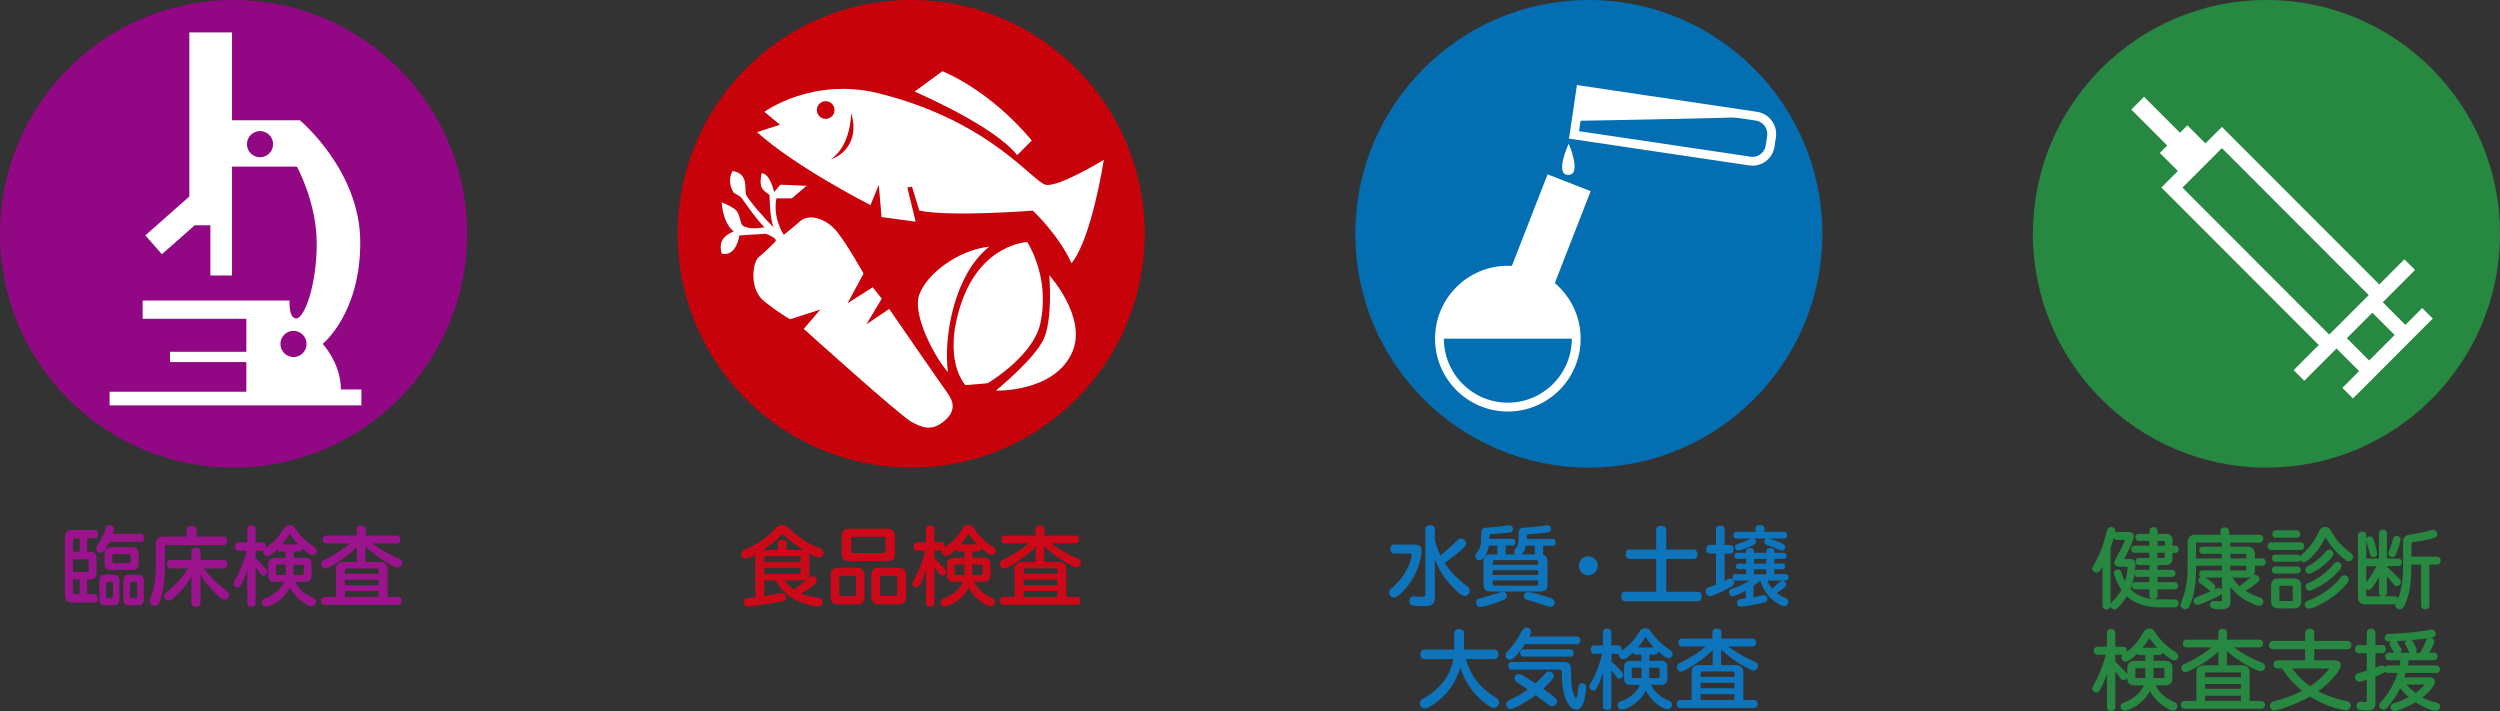
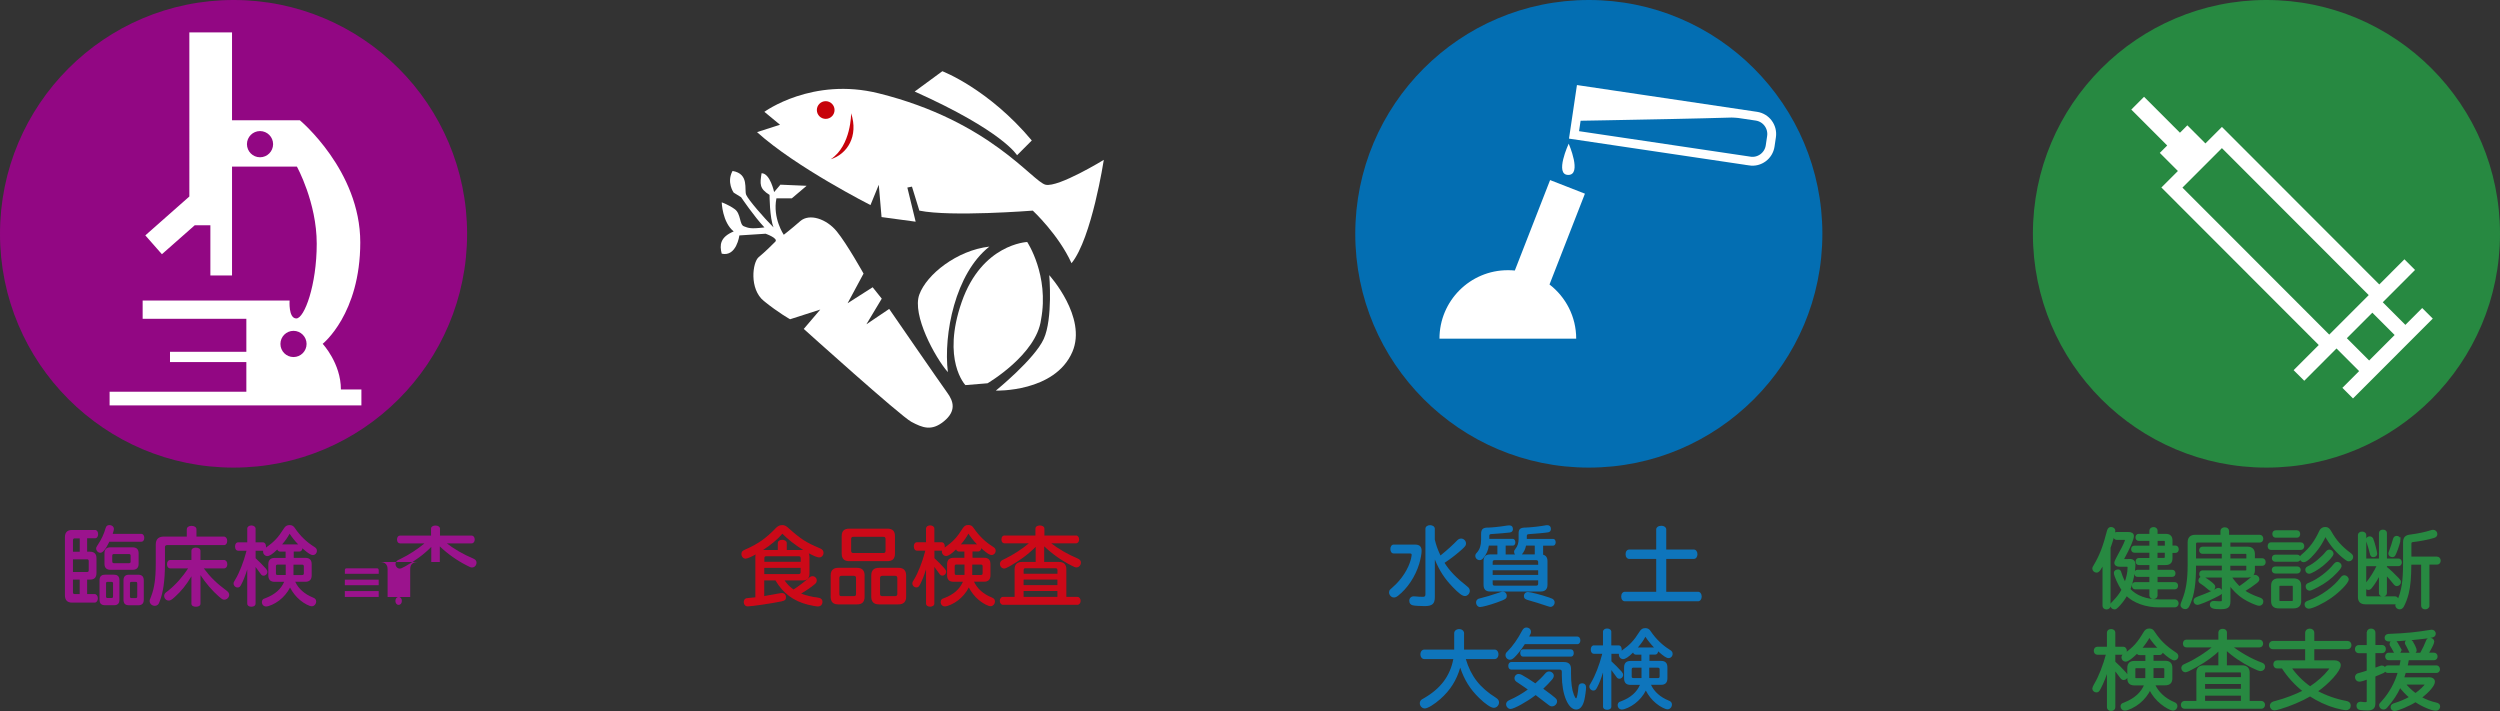
<svg xmlns="http://www.w3.org/2000/svg" id="_レイヤー_1" data-name="レイヤー 1" viewBox="0 0 1000 284.42">
  <rect x="0" y="0" width="1000" height="284.42" fill="#333333" stroke="none" />
  <defs>
    <style>
      .cls-1 {
        fill: #036eb2;
      }

      .cls-2 {
        fill: #fff;
      }

      .cls-3 {
        fill: #9b138d;
      }

      .cls-4 {
        fill: #920783;
      }

      .cls-5 {
        fill: #cc0918;
      }

      .cls-6 {
        fill: #c7020a;
      }

      .cls-7 {
        fill: #0e75bc;
      }

      .cls-8, .cls-9 {
        fill: #278941;
      }

      .cls-9 {
        stroke: #278941;
        stroke-width: .83px;
      }

      .cls-9, .cls-10 {
        stroke-miterlimit: 10;
      }

      .cls-10 {
        fill: none;
        stroke: #fff;
        stroke-width: 3.54px;
      }
    </style>
  </defs>
  <g>
    <g>
      <ellipse class="cls-8" cx="906.58" cy="93.52" rx="93.42" ry="93.52" />
      <path class="cls-2" d="M968.83,123.26l-6.68,6.69-9.04-9.05,12.91-12.92-4.25-4.26-10.05,10.06-62.95-63.01-6.6,6.6-7.23-7.24-2.96,2.96-14.36-14.37-5.1,5.11,14.36,14.37-2.96,2.96,7.23,7.24-6.6,6.6,62.95,63.01-10.05,10.06,4.25,4.24,12.91-12.92,9.04,9.05-6.7,6.7,4.25,4.24,31.91-31.94-4.25-4.24-.03,.05h0Zm-95.86-48.21l15.79-15.8,58.73,58.79-15.79,15.8s-58.73-58.79-58.73-58.79Zm75.96,50.02l8.92,8.93-10.19,10.2-8.92-8.92,10.19-10.2h0v-.02Z" />
    </g>
    <g>
      <path class="cls-9" d="M841.42,224.88c-1.36,2.84-2.03,3.76-2.79,3.76-.66,0-1.3-.58-1.3-1.21,0-.3,.03-.37,.48-1.11,2.41-4.06,3.77-7.59,5.4-13.96,.22-.78,.6-1.15,1.18-1.15,.73,0,1.33,.48,1.33,1.08,0,.72-1.08,4.57-1.91,6.77v23.29c0,.58-.52,1.01-1.21,1.01s-1.18-.45-1.18-1.01v-17.47Zm10.37-.88c1.4,0,1.96,.55,1.96,1.83,0,2.74-.95,7.29-2.03,9.9,2.66,2.91,6.76,4.44,12,4.44h6.21c.63,0,1.11,.52,1.11,1.15,0,.72-.48,1.21-1.11,1.21h-6.35c-5.13,.03-10.02-1.73-12.98-4.67-1.05,1.86-2.34,3.56-3.71,4.87-.45,.48-.73,.62-1.11,.62-.63,0-1.26-.58-1.26-1.15,0-.48,.07-.62,.8-1.35,1.74-1.8,2.76-3.11,3.71-4.91-1.4-2.06-3.07-5.76-3.07-6.8,0-.55,.52-.95,1.3-.95,.32,0,.6,.17,.73,.48,.04,.07,.14,.33,.28,.78,.35,1.21,1.01,2.71,1.81,4.08,.95-2.68,1.36-4.67,1.36-6.37,0-.72-.13-.85-.83-.88h-2.79c-1.05,0-1.68-.45-1.68-1.21,0-.37,.68-1.77,2.03-4.21,1.21-2.13,2.23-4.37,2.23-4.84,0-.3-.25-.48-.66-.48h-3.07c-.56,0-.95-.48-.95-1.15,0-.72,.38-1.18,.95-1.18h4.57c1.33,0,1.91,.4,1.91,1.25,0,1.15-1.53,4.71-3.66,8.57-.17,.3-.25,.52-.25,.65,0,.27,.17,.37,.6,.37h1.96v-.03Zm8.38-3.33h-6.45c-.52,0-.86-.42-.86-.98,0-.62,.35-1.01,.86-1.01h6.45v-2.74h-4.7c-.52,0-.86-.37-.86-.98,0-.65,.35-1.01,.86-1.01h4.7v-1.73c0-.55,.56-.98,1.26-.98s1.18,.43,1.18,.98v1.73h3.66c1.56,0,2.31,.72,2.31,2.23v2.45h1.56c.56,0,.95,.43,.95,1.08s-.38,1.05-.95,1.05h-1.56v2.58c0,1.53-.73,2.26-2.31,2.26h-3.66v2.74h6.31c.52,0,.86,.4,.86,1.01s-.35,.98-.86,.98h-6.31v2.94h7.29c.56,0,.91,.42,.91,1.01,0,.65-.35,1.05-.91,1.05h-7.29v2.88c0,.58-.48,.98-1.18,.98s-1.26-.42-1.26-.98v-2.88h-6.07c-.56,0-.91-.4-.91-1.05s.35-1.01,.91-1.01h6.07v-2.94h-5.23c-.48,0-.76-.33-.76-.98s.28-1.01,.76-1.01h5.23v-2.74h-4.64c-.52,0-.86-.37-.86-.98,0-.65,.35-1.01,.86-1.01h4.64v-2.91h0Zm2.44-2h3.74v-1.96c0-.55-.25-.78-.83-.78h-2.89v2.74h-.02Zm2.89,4.91c.56,0,.83-.27,.83-.78v-2.13h-3.74v2.91h2.91Z" />
      <path class="cls-9" d="M889.13,225.86h-11.13v.17c0,7.29-.63,11.66-2.26,15.45-.63,1.46-.91,1.76-1.68,1.76s-1.46-.58-1.46-1.25c0-.22,.19-.79,.56-1.7,1.61-3.89,2.31-8.2,2.31-14.16v-9.18c0-1.73,.86-2.61,2.58-2.61h10.54v-1.93c0-.65,.52-1.08,1.3-1.08s1.33,.43,1.33,1.08v1.93h12.73c.56,0,.95,.48,.95,1.15s-.38,1.11-.95,1.11h-12.21v2.48h7.23c1.71,0,2.58,.88,2.58,2.58v2.06h3.39c.52,0,.91,.48,.91,1.11s-.38,1.08-.91,1.08h-3.39v2.16c0,1.7-.86,2.55-2.58,2.55h-6.8c.8,1.31,2.23,3.08,3.56,4.34,1.74-1.15,3.94-2.84,5.1-3.96,.52-.48,.8-.65,1.18-.65,.66,0,1.33,.62,1.33,1.25,0,.52-.22,.78-.86,1.31-1.91,1.46-2.76,2.03-5.05,3.43,1.5,1.08,3.87,2.23,6.31,3.04,.83,.27,1.18,.65,1.18,1.21,0,.78-.52,1.31-1.26,1.31-.91,0-4.32-1.53-6.28-2.81-2.06-1.35-4-3.29-5.62-5.52v6.92c0,2.2-.73,2.78-3.59,2.78s-3.81-.33-3.81-1.46c0-.68,.42-1.01,1.21-1.01,.09,0,.61,.03,1.56,.1,.28,.03,.52,.03,.76,.03,1.05,0,1.26-.17,1.26-.95v-9.38h-8.19c-.52,0-.86-.4-.86-1.01,0-.58,.38-1.01,.86-1.01h8.19v-2.74l-.02,.02Zm-.6,10.91c0,.58-.17,.72-2.69,1.96-2.92,1.5-6.21,2.81-6.91,2.81-.6,0-1.11-.55-1.11-1.18,0-.4,.22-.78,.6-.98,.13-.1,.28-.13,.83-.37,3.42-1.25,5.68-2.23,7.43-3.23,.25-.13,.48-.2,.7-.2,.63,0,1.15,.55,1.15,1.18h.02Zm.6-20.16h-10.15c-.66,0-.95,.3-.98,.91v6.27h11.13v-2.68h-8.19c-.48,0-.86-.43-.86-1.01s.38-1.01,.86-1.01h8.19v-2.48Zm-5.33,16.07c1.53,1.15,1.91,1.6,1.91,2.1,0,.55-.66,1.18-1.21,1.18-.35,0-.48-.07-1.05-.55-1.01-.91-2.16-1.76-3.07-2.35-.42-.23-.6-.55-.6-.91,0-.58,.56-1.15,1.08-1.15s1.5,.58,2.92,1.66l.02,.02Zm7.93-8.88h7.23v-1.9c0-.52-.28-.78-.8-.78h-6.41v2.68h-.02Zm6.41,4.81c.56,0,.8-.23,.8-.78v-1.96h-7.23v2.74h6.43Z" />
      <path class="cls-9" d="M920.32,217.33c.56,0,.98,.52,.98,1.15s-.42,1.08-.98,1.08h-11.93c-.56,0-.91-.43-.91-1.11s.35-1.11,.91-1.11h11.93Zm-2.89,14.44c1.74,0,2.63,.82,2.63,2.48v6.24c0,1.63-.88,2.45-2.63,2.45h-6.03c-1.68,0-2.54-.82-2.54-2.45v-6.24c0-1.66,.83-2.48,2.54-2.48h6.03Zm1.5-4.77c.56,0,.95,.4,.95,.98s-.42,1.01-.95,1.01h-8.86c-.52,0-.95-.43-.95-1.01s.38-.98,.95-.98c0,0,8.86,0,8.86,0Zm0-4.71c.52,0,.9,.4,.9,.98,0,.62-.38,1.01-.9,1.01h-8.86c-.52,0-.91-.42-.91-1.01s.38-.98,.91-.98h8.86Zm-.13-9.76c.52,0,.86,.43,.86,1.08s-.35,1.05-.86,1.05h-8.51c-.56,0-.95-.42-.95-1.08s.38-1.05,.95-1.05h8.51Zm-7.46,27.51c0,.52,.28,.78,.76,.78h4.7c.48,0,.73-.27,.73-.78v-5.42c0-.48-.28-.72-.73-.72h-4.7c-.48,0-.76,.27-.76,.72v5.42Zm12.91-17.42c-1.33,1.28-2.16,1.86-2.76,1.86-.66,0-1.26-.62-1.26-1.25,0-.43,.17-.68,.86-1.25,2.92-2.41,5.2-5.46,6.98-9.42,.42-.91,1.08-1.35,2.03-1.35s1.43,.37,2.13,1.66c2.03,3.56,4.22,6.01,7.89,8.75,.52,.4,.73,.75,.73,1.18,0,.72-.6,1.31-1.3,1.31-.42,0-.63-.1-1.33-.62-3.17-2.35-5.83-5.42-8.09-9.55-1.4,3.26-3.39,6.17-5.9,8.67l.02-.02Zm14.82,9.15c0,1.18-3.36,4.64-6.91,7.15-2.97,2.06-7.26,4.14-8.66,4.14-.73,0-1.26-.55-1.26-1.28,0-.68,.28-.88,1.58-1.31,4.79-1.73,9.97-5.49,12.7-9.18,.45-.58,.76-.78,1.26-.78,.63,0,1.3,.65,1.3,1.28v-.02Zm-6.07-10.33c0,.75-1.58,2.51-4.09,4.61-1.78,1.46-4.54,3.04-5.3,3.04-.6,0-1.08-.55-1.08-1.18,0-.52,.25-.78,1.01-1.15,2.03-.88,5.55-3.83,7.11-5.86,.32-.4,.7-.65,1.08-.65,.66,0,1.26,.58,1.26,1.18Zm3.21,4.91c0,.48-.38,1.05-1.65,2.41-2.28,2.45-4.67,4.24-7.74,5.82-1.78,.91-2.61,1.28-2.99,1.28-.63,0-1.15-.58-1.15-1.25,0-.62,.22-.85,1.21-1.21,3.52-1.43,7.64-4.57,10.02-7.65,.32-.37,.66-.58,1.05-.58,.66,0,1.26,.58,1.26,1.18h-.02Z" />
      <path class="cls-9" d="M946.08,238.07c0,.62,.28,.88,.91,.88h11.07c.56,0,.95,.52,.95,1.21s-.38,1.15-.95,1.15h-11.9c-1.74,0-2.58-.82-2.58-2.51v-24.8c0-.55,.53-.95,1.26-.95s1.26,.42,1.26,.95v9.83h5.9v-10.65c0-.55,.48-.91,1.18-.91s1.18,.37,1.18,.91v10.65h5.02c.56,0,.95,.43,.95,1.11s-.38,1.11-.95,1.11h-5.02v.95c1.74,1.4,3.31,2.91,4.85,4.54,.7,.78,.76,.88,.76,1.31,0,.58-.6,1.18-1.18,1.18-.48,0-.66-.13-1.3-.95-.73-.95-1.84-2.23-3.14-3.59v7.77c0,.55-.48,.91-1.18,.91s-1.18-.33-1.18-.91v-8.17c-1.08,2.26-2.34,4.34-3.59,5.86-.35,.42-.7,.62-1.05,.62-.6,0-1.18-.62-1.18-1.18,0-.37,.07-.52,.73-1.31,1.46-1.73,3.11-4.41,4.35-7.02h-5.17v11.99l-.03,.02Zm2.86-22.39c.42,.98,1.53,5.16,1.53,5.79,0,.58-.48,.98-1.15,.98-.6,0-.8-.27-1.01-1.21-.25-1.08-.7-2.68-1.43-4.91-.03-.17-.07-.3-.07-.43,0-.55,.45-.95,1.11-.95,.42,0,.8,.27,1.01,.75v-.02Zm10.88,.13c0,.68-.83,3.39-1.65,5.29-.48,1.18-.66,1.35-1.26,1.35-.63,0-1.15-.48-1.15-1.01,0-.2,.07-.42,.28-.95,.56-1.46,1.18-3.33,1.56-4.77,.17-.65,.53-.95,1.08-.95,.63,0,1.11,.43,1.11,1.05h.02Zm11.52,26.47c0,.62-.52,1.05-1.26,1.05s-1.21-.42-1.21-1.05v-16.83h-4.75c-.03,5.59-.32,8.98-1.08,12.03-.45,1.76-1.15,3.63-1.88,4.97-.32,.58-.76,.88-1.33,.88-.66,0-1.3-.58-1.3-1.18,0-.22,.24-.82,.73-1.8,1.74-3.79,2.38-7.83,2.38-15.07v-8.2c0-1.93,.7-2.68,2.54-2.84,3.07-.42,5.72-.95,8.09-1.7,.53-.17,.7-.2,.95-.2,.76,0,1.3,.55,1.3,1.31,0,.58-.32,.91-1.08,1.15-2.09,.65-6,1.38-8.19,1.6-.73,.03-1.11,.4-1.11,1.08v5.59h10.67c.63,0,1.05,.52,1.05,1.18,0,.72-.42,1.18-1.05,1.18h-3.46v16.85Z" />
      <path class="cls-9" d="M843.17,267.07c-.91,3.04-2.09,6.01-3.27,8.23-.56,1.05-.76,1.25-1.36,1.25-.66,0-1.21-.55-1.21-1.15,0-.24,.25-.81,.76-1.7,1.74-2.94,3.52-7.42,4.79-12.23h-3.94c-.63,0-1.01-.48-1.01-1.18s.42-1.18,1.01-1.18h4.25v-6.1c0-.58,.52-.98,1.26-.98s1.26,.42,1.26,.98v6.1h3.59c.6,0,1.01,.48,1.01,1.18s-.38,1.18-1.01,1.18h-3.59v3.39c1.4,1.25,2.79,2.64,4.47,4.51,.38,.45,.52,.72,.52,1.08,0,.58-.6,1.15-1.18,1.15-.48,0-.7-.13-1.33-.98-1.11-1.53-1.65-2.2-2.48-3.19v15.52c0,.62-.52,1.01-1.26,1.01s-1.26-.42-1.26-1.01v-15.89h-.02Zm18.38,6.67c1.36,3.19,4.29,5.94,7.93,7.45,.73,.27,1.08,.68,1.08,1.21,0,.78-.6,1.43-1.33,1.43-.83,0-2.92-1.11-4.67-2.55-1.88-1.5-3.49-3.49-4.6-5.79-.83,1.93-2.51,4.09-4.35,5.56-1.84,1.5-4.5,2.78-5.68,2.78-.73,0-1.3-.55-1.3-1.28,0-.37,.17-.72,.48-.88,.09-.04,.33-.14,.73-.3,4.22-1.63,7.05-4.24,8.34-7.62h-4.4c-1.68,0-2.44-.78-2.44-2.38v-4.21c0-1.6,.76-2.38,2.44-2.38h4.79v-3.14h-2.66c-.56,0-.91-.3-.98-.82-2.31,2.3-3.84,3.43-4.67,3.43-.7,0-1.26-.58-1.26-1.25,0-.55,.13-.75,.98-1.28,3.71-2.64,5.3-4.44,7.84-8.72,.52-.85,1.08-1.18,1.88-1.18,.91,0,1.3,.27,1.96,1.31,2.23,3.39,4.44,5.49,8.47,8.2,.56,.33,.8,.72,.8,1.21,0,.65-.56,1.21-1.18,1.21-.8,0-2.41-1.11-5.02-3.53,.03,.17,.03,.23,.03,.33,0,.65-.38,1.05-1.01,1.05h-2.76v3.14h5.13c1.65,0,2.41,.78,2.41,2.38v4.21c0,1.6-.8,2.38-2.41,2.38h-4.57Zm-3.01-6.87h-4.09c-.45,0-.73,.27-.73,.72v3.36c0,.48,.25,.72,.73,.72h4.09v-4.79Zm5.37-7.35c-1.46-1.38-3.07-3.39-4.19-5.09-.98,1.76-2.23,3.59-3.59,5.09h7.78Zm1.43,12.13c.48,0,.8-.27,.8-.72v-3.36c0-.4-.32-.72-.8-.72h-4.35v4.77h4.35v.02Z" />
      <path class="cls-9" d="M890.34,266.55h6.53c1.68,0,2.58,.85,2.58,2.45v11.79h5.1c.6,0,1.05,.52,1.05,1.15s-.45,1.15-1.05,1.15h-30.78c-.6,0-1.01-.5-1.01-1.15s.45-1.15,1.01-1.15h5.2v-11.79c0-1.6,.86-2.45,2.58-2.45h6.21v-6.85c-2.41,2.38-5.37,4.54-9.11,6.67-2.73,1.53-4,2.13-4.5,2.13-.63,0-1.21-.62-1.21-1.28,0-.37,.22-.75,.52-.98,.17-.1,.25-.13,1.36-.65,3.56-1.6,7.84-4.34,11.02-7.05h-11.3c-.6,0-.95-.4-.95-1.11s.35-1.15,.95-1.15h13.23v-3.39c0-.55,.56-.95,1.33-.95,.7,0,1.26,.4,1.26,.95v3.39h13.46c.6,0,1.01,.48,1.01,1.15s-.42,1.11-1.01,1.11h-11.45c3.01,2.48,8.19,5.46,12.11,6.85,.8,.27,1.15,.68,1.15,1.28,0,.75-.6,1.36-1.36,1.36-.48,0-1.36-.33-3.39-1.31-3.94-1.96-7.93-4.67-10.54-7.22v7.05h0Zm6.45,2.78c0-.55-.28-.78-.83-.78h-13.51c-.56,0-.83,.27-.83,.78v1.93h15.17v-1.93Zm0,3.86h-15.17v2.74h15.17v-2.74Zm0,4.67h-15.17v2.91h15.17v-2.91Z" />
      <path class="cls-9" d="M933.51,264.52c1.5,0,2.38,.58,2.38,1.56,0,2.06-4.5,7.09-9.39,10.46,3.46,1.93,7.96,3.53,11.93,4.24,.98,.17,1.46,.65,1.46,1.43,0,.91-.56,1.46-1.46,1.46-.6,0-2.66-.4-4.19-.85-3.46-.98-7.11-2.68-10.19-4.71-3.56,2.06-8.06,3.96-12.03,5.12-1.3,.37-1.91,.52-2.26,.52-.76,0-1.4-.65-1.4-1.43,0-.43,.25-.88,.66-1.11,.25-.17,.32-.2,1.53-.52,3.31-.85,8.24-2.71,10.92-4.16l.17-.1c-3.27-2.51-6.45-6.01-8.62-9.45h-2.16c-.66,0-1.11-.52-1.11-1.25s.45-1.18,1.11-1.18h11.62v-5.29h-13.39c-.63,0-1.11-.5-1.11-1.21s.48-1.25,1.11-1.25h13.39v-3.76c0-.68,.6-1.18,1.43-1.18s1.4,.52,1.4,1.18v3.76h13.78c.63,0,1.08,.55,1.08,1.25s-.45,1.21-1.08,1.21h-13.78v5.29h8.19l.02-.05Zm-17.41,2.45c1.84,2.84,4.89,5.94,7.96,8.03,3.11-2.06,5.72-4.41,7.54-6.7,.45-.58,.56-.75,.56-.95,0-.23-.28-.37-.76-.37h-15.29l-.02-.02Z" />
      <path class="cls-9" d="M947.12,252.99c0-.68,.56-1.15,1.33-1.15s1.3,.52,1.3,1.15v5.42h3.14c.6,0,1.05,.55,1.05,1.21,0,.72-.45,1.21-1.05,1.21h-3.14v6.8c.7-.27,1.36-.5,1.88-.68,.76-.3,.91-.33,1.15-.33,.63,0,1.15,.55,1.15,1.21,0,.4-.22,.75-.63,.98-.09,.07-.74,.35-1.96,.85l-.45,.17-1.15,.48v10.98c0,1.8-.76,2.48-2.76,2.48-.76,0-2.44-.1-2.97-.2-.63-.1-1.01-.58-1.01-1.28s.48-1.18,1.18-1.18c.1,0,.2,0,.42,.03,.56,.1,1.08,.13,1.5,.13,.73,0,1.01-.23,1.01-.88v-9.08c-1.36,.52-2.89,.95-3.36,.95-.76,0-1.33-.58-1.33-1.38,0-.48,.25-.88,.7-1.11,.18-.07,.25-.1,.91-.27,.83-.2,1.53-.43,3.07-.95v-7.69h-3.67c-.6,0-1.05-.52-1.05-1.21s.45-1.21,1.05-1.21h3.67v-5.42l.03-.03Zm24.34,18.3c1.33,0,2.09,.52,2.09,1.4,0,1.35-2.09,3.83-5.37,6.34,1.91,1.11,4.09,1.93,6.28,2.41,.83,.2,1.18,.52,1.18,1.15,0,.75-.52,1.28-1.3,1.28-1.61,0-5.27-1.53-8.13-3.46-2.54,1.6-7.23,3.59-8.41,3.59-.66,0-1.15-.48-1.15-1.15s.32-.95,1.53-1.31c1.74-.52,4.19-1.56,6.03-2.61-1.61-1.31-3.17-3.01-4.22-4.44-1.4,3.08-2.99,5.49-5.45,8.3-.35,.4-.76,.62-1.15,.62-.7,0-1.33-.62-1.33-1.28,0-.42,.03-.48,.83-1.31,3.11-3.39,5.48-7.69,6.7-12.06h-4.5c-.52,0-.95-.48-.95-1.08s.42-1.11,.95-1.11h5.05c.25-1.08,.32-1.35,.56-2.91h-5.3c-.52,0-.91-.43-.91-1.08s.38-1.08,.91-1.08h12.98l.1-.2c.88-1.53,1.88-3.69,2.34-4.94,.17-.52,.6-.82,1.11-.82,.8,0,1.36,.48,1.36,1.08,0,.65-.95,2.55-2.38,4.87h2.76c.52,0,.95,.48,.95,1.08,0,.65-.42,1.08-.95,1.08h-10.5c-.2,1.25-.35,1.93-.6,2.91h12.03c.53,0,.98,.55,.98,1.15s-.45,1.05-.98,1.05h-12.63c-.25,.78-.42,1.38-.6,2-.1,.27-.13,.37-.22,.58h10.22l.05-.03Zm2.44-17.82c0,.52-.35,.91-.88,1.08-1.91,.58-13.11,1.63-17.3,1.63-1.01,0-1.46-.33-1.46-1.08,0-.55,.32-.95,.83-1.05,.17-.07,.28-.07,.86-.1,2.34-.07,6.31-.3,8.54-.55,2.03-.17,5.75-.72,7.29-.98,.49-.09,.79-.13,.9-.13,.7,0,1.18,.52,1.18,1.18h.03Zm-14.72,4.64c.6,1.08,.91,1.76,.91,2.03,0,.58-.6,1.08-1.26,1.08-.56,0-.8-.17-1.11-.78-.48-.91-.83-1.53-1.3-2.26-.13-.2-.18-.37-.18-.58,0-.62,.56-1.08,1.3-1.08,.63,0,.91,.27,1.65,1.6Zm2.51,15.29c1.18,1.5,2.89,3.14,4.5,4.31,1.84-1.25,4.15-3.46,4.15-3.96,0-.23-.25-.33-.66-.33h-7.99v-.02Zm3.17-16.43c.8,1.31,1.4,2.64,1.4,3.19s-.56,.98-1.3,.98c-.56,0-.8-.2-1.08-.85-.48-1.05-.98-2-1.3-2.55-.13-.2-.22-.42-.22-.62,0-.55,.6-1.01,1.3-1.01,.48,0,.83,.27,1.18,.85h.02Z" />
    </g>
  </g>
  <g>
    <g>
      <ellipse class="cls-4" cx="93.42" cy="93.52" rx="93.42" ry="93.52" />
      <path class="cls-2" d="M136.36,155.78c0-10.5-7.29-18.25-7.29-18.25,0,0,15.04-11.86,15.04-40.6s-24.16-48.82-24.16-48.82h-27.14V12.97h-17.07V78.6l-17.61,15.55,6.63,7.54,13.14-11.59h6.25v20.08h8.66v-43.55h25.94s7.94,14.31,7.94,30.86-4.94,29.89-8.16,29.89-2.69-7.17-2.69-7.17H57.06v7.3h41.48v13.22h-30.54v4.11h30.54v11.86H43.84v5.47h100.72v-6.39s-8.19,0-8.19,0ZM104.01,62.91c-2.89,0-5.23-2.35-5.23-5.24s2.34-5.24,5.23-5.24,5.23,2.35,5.23,5.24-2.34,5.24-5.23,5.24Zm13.39,79.91c-2.89,0-5.23-2.35-5.23-5.24s2.34-5.24,5.23-5.24,5.23,2.35,5.23,5.24-2.34,5.24-5.23,5.24Z" />
    </g>
    <g>
      <path class="cls-3" d="M36.01,220.69c1.71,0,2.58,.86,2.58,2.61v5.96c0,1.71-.86,2.58-2.58,2.58h-1.16v5.79h3.02c.71,0,1.28,.77,1.28,1.71s-.55,1.71-1.28,1.71h-9.04c-1.89,0-2.86-1-2.86-2.93v-23.24c0-1.93,.96-2.89,2.86-2.89h9.14c.76,0,1.28,.68,1.28,1.68s-.52,1.65-1.28,1.65h-3.12v5.34h1.16v.03h0Zm-4.12-5.34h-1.99c-.48,0-.71,.23-.71,.77v4.57h2.71s0-5.34,0-5.34Zm-2.71,13.46h5.63c.45,0,.68-.23,.68-.68v-3.76c0-.42-.23-.65-.68-.65h-5.63v5.09Zm0,3.03v5.06c0,.52,.2,.72,.71,.72h1.99v-5.79h-2.71v.02Zm27.4-18.28c.65,0,1.13,.65,1.13,1.58s-.48,1.55-1.13,1.55h-12.86l-.1,.23c-1.41,2.86-2.51,4.19-3.51,4.19-.86,0-1.65-.8-1.65-1.65,0-.42,.1-.68,.52-1.31,1.58-2.35,2.61-4.54,3.27-6.92,.2-.8,.71-1.2,1.48-1.2,1.03,0,1.83,.65,1.83,1.55,0,.38-.1,.72-.48,1.96h11.5v.02Zm-11,16.32c1.48,0,2.19,.72,2.19,2.23v7.78c0,1.48-.68,2.2-2.13,2.2h-3.64c-1.48,0-2.19-.72-2.19-2.2v-7.78c0-1.48,.71-2.23,2.19-2.23h3.57Zm7.46-10.95c1.58,0,2.41,.8,2.41,2.38v4.23c0,1.58-.83,2.38-2.44,2.38h-8.81c-1.58,0-2.41-.8-2.41-2.38v-4.23c0-1.58,.8-2.38,2.41-2.38h8.84Zm-10.62,19.7c0,.38,.2,.58,.61,.58h1.61c.38,0,.58-.2,.58-.58v-5.34c0-.35-.23-.55-.58-.55h-1.61c-.42,0-.61,.17-.61,.55v5.34Zm2.48-14.01c0,.42,.23,.65,.68,.65h6.02c.45,0,.65-.2,.65-.65v-2.35c0-.45-.2-.65-.65-.65h-6.02c-.48,0-.68,.2-.68,.65v2.35Zm10.42,5.27c1.45,0,2.19,.77,2.19,2.23v7.78c0,1.45-.71,2.2-2.16,2.2h-3.79c-1.48,0-2.16-.72-2.16-2.2v-7.78c0-1.48,.71-2.23,2.16-2.23h3.76Zm-3.34,8.75c0,.38,.2,.58,.58,.58h1.76c.38,0,.58-.2,.58-.58v-5.34c0-.35-.2-.55-.58-.55h-1.76c-.38,0-.58,.2-.58,.55,0,0,0,5.34,0,5.34Z" />
      <path class="cls-3" d="M74.73,211.69c0-.8,.76-1.35,1.89-1.35s1.96,.55,1.96,1.35v2.96h11.03c.71,0,1.28,.72,1.28,1.68,0,1.03-.52,1.71-1.28,1.71h-22.8c-.55,0-.83,.32-.83,.86v6.64c0,6.57-.68,11.39-2.13,15.07-.32,.8-.35,.9-.55,1.1-.35,.38-.86,.62-1.38,.62-1.13,0-2.06-.86-2.06-1.9,0-.42,0-.45,.55-1.76,1.35-3.44,1.89-7.3,1.89-13.14v-7.67c0-2.16,1.06-3.23,3.27-3.23h9.14v-2.96h0v.02Zm6.78,15.65c2.61,3.51,5.18,6.02,9.11,8.92,.71,.52,1.06,1.03,1.06,1.71,0,.96-.93,1.9-1.93,1.9-.61,0-.93-.17-2.13-1.2-2.64-2.28-5.43-5.54-7.43-8.63v11.43c0,.77-.71,1.23-1.83,1.23s-1.79-.48-1.79-1.23v-10.95c-1.89,3.24-4.15,6.05-6.6,8.23-1.38,1.23-1.83,1.48-2.51,1.48-.96,0-1.79-.83-1.79-1.83,0-.52,.23-1.03,.68-1.41,.3-.25,.6-.48,.9-.68,2.99-2.38,5.82-5.57,7.98-8.95h-7.15c-.76,0-1.28-.68-1.28-1.65,0-1.03,.52-1.71,1.28-1.71h8.49v-3.68c0-.77,.71-1.28,1.76-1.28s1.86,.52,1.86,1.28v3.68h9.46c.71,0,1.28,.72,1.28,1.71s-.55,1.65-1.28,1.65h-8.14v-.02Z" />
      <path class="cls-3" d="M118.11,232.73c1.23,2.71,3.76,4.96,7.05,6.27,.9,.32,1.31,.83,1.31,1.58,0,1.06-.8,1.93-1.76,1.93s-3.06-1.1-4.67-2.45c-1.68-1.41-2.99-3.06-4.02-5.06-.96,1.93-2.58,3.89-4.4,5.24-1.68,1.28-4.05,2.35-5.18,2.35-.96,0-1.68-.72-1.68-1.76,0-.55,.23-1,.68-1.28,.12-.07,.38-.17,.83-.32,3.61-1.38,6.12-3.54,7.39-6.5h-3.79c-1.68,0-2.54-.86-2.54-2.58v-4.41c0-1.71,.86-2.58,2.54-2.58h4.37v-2.51h-2.13c-.55,0-1-.32-1.2-.86-1.79,1.8-3.12,2.64-3.99,2.64s-1.68-.8-1.68-1.71c0-.13,0-.2,.03-.42h-3.02v2.99c1.41,1.31,2.76,2.64,4.05,4.09,.45,.52,.65,.93,.65,1.38,0,.8-.71,1.51-1.48,1.51-.58,0-.9-.2-1.48-1.1-.45-.58-1.48-2.03-1.76-2.38v14.62c0,.77-.68,1.28-1.68,1.28s-1.65-.52-1.65-1.28v-13.66c-.83,2.64-1.48,4.31-2.31,5.89-.55,1.1-.86,1.35-1.58,1.35-.86,0-1.58-.72-1.58-1.58,0-.45,.03-.52,.8-1.8,1.51-2.51,3.24-6.92,4.24-10.81l.13-.52h-3.31c-.76,0-1.28-.65-1.28-1.68s.52-1.68,1.28-1.68h3.61v-5.47c0-.72,.68-1.28,1.65-1.28s1.68,.55,1.68,1.28v5.47h2.89c.76,0,1.28,.68,1.28,1.68,0,.13,0,.23-.03,.45,3.34-2.38,4.92-4.06,7.23-7.75,.55-.86,1.23-1.28,2.19-1.28,1.06,0,1.65,.35,2.31,1.41,1.93,2.86,4.54,5.41,7.56,7.27,.8,.48,1.1,.96,1.1,1.61,0,.93-.71,1.71-1.61,1.71-.83,0-1.86-.65-4.19-2.71-.07,.83-.55,1.31-1.28,1.31h-2.19v2.51h4.64c1.71,0,2.54,.86,2.54,2.58v4.41c0,1.71-.86,2.58-2.54,2.58h-4.02Zm-3.82-6.89h-3.27c-.42,0-.65,.23-.65,.65v2.86c0,.45,.2,.65,.65,.65h3.27v-4.16Zm4.99-8.08c-1.2-1.23-2.41-2.71-3.44-4.28-.68,1.35-1.76,2.86-2.99,4.28h6.43Zm1.58,12.26c.45,0,.68-.23,.68-.65v-2.86c0-.42-.23-.65-.68-.65h-3.47v4.16h3.47Z" />
-       <path class="cls-3" d="M146.2,224.81h5.88c1.96,0,2.96,1,2.96,2.93v11.05h4.4c.76,0,1.31,.65,1.31,1.58s-.55,1.58-1.31,1.58h-29.74c-.71,0-1.28-.65-1.28-1.58s.55-1.58,1.28-1.58h4.64v-11.05c0-1.96,1-2.93,2.96-2.93h5.47v-6.05c-2.79,2.86-6.4,5.54-10.49,7.82-1.35,.72-1.65,.86-2.13,.86-.9,0-1.68-.83-1.68-1.83,0-.55,.28-1.06,.71-1.38,.17-.13,.23-.17,1.31-.68,3.34-1.61,7.01-4.03,9.55-6.19h-9.77c-.71,0-1.2-.58-1.2-1.55s.48-1.58,1.2-1.58h12.41v-2.79c0-.72,.76-1.23,1.79-1.23s1.79,.55,1.79,1.23v2.79h12.61c.76,0,1.28,.65,1.28,1.58s-.52,1.55-1.28,1.55h-9.87c2.76,2.16,6.81,4.51,10.42,5.99,1,.42,1.45,.93,1.45,1.71,0,1.06-.8,1.93-1.79,1.93-.52,0-.76-.1-2.03-.77-4.02-2.03-7.66-4.61-10.87-7.67v6.27h0v-.02Zm5.27,3.24c0-.48-.23-.72-.71-.72h-12.1c-.48,0-.71,.23-.71,.72v1.48h13.54v-1.48h-.02Zm0,3.83h-13.54v2.2h13.54v-2.2Zm0,4.54h-13.54v2.35h13.54v-2.35Z" />
+       <path class="cls-3" d="M146.2,224.81h5.88c1.96,0,2.96,1,2.96,2.93v11.05h4.4c.76,0,1.31,.65,1.31,1.58s-.55,1.58-1.31,1.58c-.71,0-1.28-.65-1.28-1.58s.55-1.58,1.28-1.58h4.64v-11.05c0-1.96,1-2.93,2.96-2.93h5.47v-6.05c-2.79,2.86-6.4,5.54-10.49,7.82-1.35,.72-1.65,.86-2.13,.86-.9,0-1.68-.83-1.68-1.83,0-.55,.28-1.06,.71-1.38,.17-.13,.23-.17,1.31-.68,3.34-1.61,7.01-4.03,9.55-6.19h-9.77c-.71,0-1.2-.58-1.2-1.55s.48-1.58,1.2-1.58h12.41v-2.79c0-.72,.76-1.23,1.79-1.23s1.79,.55,1.79,1.23v2.79h12.61c.76,0,1.28,.65,1.28,1.58s-.52,1.55-1.28,1.55h-9.87c2.76,2.16,6.81,4.51,10.42,5.99,1,.42,1.45,.93,1.45,1.71,0,1.06-.8,1.93-1.79,1.93-.52,0-.76-.1-2.03-.77-4.02-2.03-7.66-4.61-10.87-7.67v6.27h0v-.02Zm5.27,3.24c0-.48-.23-.72-.71-.72h-12.1c-.48,0-.71,.23-.71,.72v1.48h13.54v-1.48h-.02Zm0,3.83h-13.54v2.2h13.54v-2.2Zm0,4.54h-13.54v2.35h13.54v-2.35Z" />
    </g>
  </g>
  <g>
-     <ellipse class="cls-6" cx="364.47" cy="93.52" rx="93.42" ry="93.52" />
    <path class="cls-2" d="M312.01,49.9l-6.26-5.17s19.18-14.04,45.75-7.39c44.63,11.08,61.6,35.45,66.77,36.56,5.17,1.11,23.25-9.96,23.25-9.96,0,0-4.8,31.39-12.91,41.35-5.17-11.44-15.49-21.04-15.49-21.04,0,0-32.84,2.58-45.38,0l-2.96-9.6-1.84,.37,3.32,13.66-13.64-1.85-1.11-12.92-3.32,8.12s-29.88-15.14-45.38-29.18l9.22-2.96h0v.02Z" />
    <path class="cls-2" d="M365.87,36.61l11.07-8.12s18.45,7.02,35.78,27.7l-5.9,5.91s-5.53-9.6-40.94-25.48Z" />
    <path class="cls-2" d="M395.75,98.64c-12.91,1.48-25.09,11.08-28.03,19.2-2.96,8.12,6.26,25.12,11.43,31.02-1.84-15.14,2.96-39.51,16.6-50.22h0Z" />
    <path class="cls-2" d="M410.87,96.8s-18.08,.73-26.19,24c-8.11,23.27,1.48,33.24,1.48,33.24l8.86-.73s19.56-11.44,21.4-25.48c3.32-17.73-5.53-31.02-5.53-31.02h-.02Z" />
    <path class="cls-2" d="M419.73,110.09s15.19,16.8,9.22,30.66c-7.01,16.25-30.63,15.5-30.63,15.5,0,0,15.49-12.56,19.18-20.68s2.21-25.48,2.21-25.48h.02Z" />
    <path class="cls-2" d="M313.53,93.95s-4.55-6.62-2.96-14.61h6.15l5.93-5.02-10.49-.45-2.51,2.96s-1.6-7.54-5.02-7.54c-.68,4.34-.91,6.15,3.19,8.67,0,0,0,9.13,1.6,13.01-3.87-3.88-10.02-10.95-10.93-13.01-.91-2.05,1.36-8.43-5.47-9.58-2.51,4.56,.45,8.67,.45,8.67l2.96,1.83s5.23,7.75,9.34,12.09c-5.7,.68-6.38,.23-8.21-.45s-1.15-5.02-3.64-6.84-5.23-2.74-5.23-2.74c0,0,.23,7.98,4.79,11.63-5.47,2.28-5.7,5.47-4.79,8.9,5.93,1.36,7.06-7.3,7.06-7.3l10.49-.68s5.23,1.83,3.87,3.19-4.1,4.11-6.61,6.15-3.87,12.78,2.04,17.57c5.93,4.79,10.49,7.3,10.49,7.3l12.08-3.88-6.61,7.75s38.73,34.9,43.07,37.18,7.98,3.88,12.99-.23c5.02-4.11,3.87-7.98,1.36-11.41s-23.25-33.54-23.25-33.54l-9.12,6.15,6.15-10.26-3.64-4.56-10.02,6.39,6.38-11.86s-6.61-11.86-10.72-16.88-10.93-7.3-14.59-4.11c-3.64,3.19-6.61,5.47-6.61,5.47,0,0,.03,.03,.03,.03Z" />
    <g>
      <path class="cls-5" d="M302.14,222.98c0-.48,.03-.83,.13-1.2-1.86,1.03-3.41,1.68-4.05,1.68-.93,0-1.65-.83-1.65-1.86,0-.9,.35-1.31,1.61-1.83,5.12-2.25,8.14-4.37,12.21-8.6,.8-.8,1.51-1.13,2.48-1.13s1.48,.23,2.71,1.35c4.79,4.28,6.98,5.67,12.38,7.92,1,.42,1.45,.96,1.45,1.8,0,1.06-.76,1.86-1.71,1.86-.71,0-1.89-.45-4.19-1.65,.17,.35,.23,.86,.28,1.41v6.75c0,1.76-.93,2.68-2.71,2.68h-7.26c1.06,1.51,2.19,2.68,3.61,3.64,1.76-1.1,4.67-3.34,6.15-4.67,.55-.48,.93-.65,1.45-.65,.93,0,1.68,.77,1.68,1.68,0,.55-.23,1.03-.76,1.48-1.28,1.1-3.51,2.64-5.5,3.79,1.86,.72,4.3,1.35,6.6,1.58,1.28,.17,1.93,.72,1.93,1.71,0,1.13-.71,1.86-1.86,1.86-.61,0-2.68-.38-4.02-.72-5.78-1.48-9.9-4.57-12.93-9.71h-4.47v6.27l2.58-.45c1.76-.28,1.83-.32,2.89-.52s1.28-.23,1.61-.23c1,0,1.61,.65,1.61,1.68s-.42,1.35-1.79,1.65c-3.82,.8-11.86,2-13.51,2-.96,0-1.58-.72-1.58-1.8,0-.68,.38-1.23,1-1.45,.28-.07,.32-.07,1.51-.17l2.13-.2v-15.97h.02Zm19.14-2.99c-3.02-1.83-6.26-4.37-8.33-6.5-1.89,2.2-4.34,4.28-7.71,6.5h5.88v-2.76c0-.77,.76-1.31,1.76-1.31s1.83,.55,1.83,1.31v2.76h6.56Zm-1.03,3.23c-.03-.48-.23-.72-.71-.72h-13.09c-.48,0-.71,.23-.71,.72v1.51h14.54v-1.51h-.02Zm-14.54,6.4h13.83c.45,0,.68-.23,.71-.77v-1.71h-14.54v2.48Z" />
      <path class="cls-5" d="M342.82,227.13c1.99,0,3.02,1.03,3.02,3.03v8.57c0,2.03-1,3.03-3.02,3.03h-7.53c-2.03,0-3.02-1-3.02-3.03v-8.57c0-2,1.03-3.03,3.02-3.03h7.53Zm-7.08,10.5c0,.58,.23,.83,.83,.83h5.02c.55,0,.83-.28,.83-.83v-6.44c0-.55-.28-.86-.83-.86h-5.02c-.55,0-.83,.28-.83,.86v6.44Zm19.23-26.17c2.03,0,3.02,.96,3.02,2.99v7.02c0,2-1,2.99-3.02,2.99h-15.3c-1.99,0-2.99-1-2.99-2.99v-7.02c0-2,.96-2.99,2.99-2.99h15.3Zm-14.51,8.92c0,.55,.28,.83,.83,.83h12.1c.52,0,.83-.32,.83-.83v-4.82c0-.55-.28-.83-.83-.83h-12.1c-.55,0-.83,.28-.83,.83v4.82Zm18.91,6.75c2.06,0,3.09,1.03,3.09,3.09v8.47c0,2.03-1.03,3.06-3.09,3.06h-7.81c-2.03,0-3.06-1.03-3.06-3.06v-8.47c0-2.06,1.03-3.09,3.06-3.09h7.81Zm-7.36,10.46c0,.58,.28,.86,.9,.86h5.12c.58,0,.9-.28,.9-.86v-6.37c0-.58-.32-.9-.9-.9h-5.12c-.58,0-.9,.32-.9,.9v6.37Z" />
      <path class="cls-5" d="M389.62,232.7c1.23,2.71,3.76,4.96,7.05,6.27,.9,.32,1.31,.83,1.31,1.58,0,1.06-.8,1.93-1.76,1.93s-3.06-1.1-4.67-2.45c-1.68-1.41-2.99-3.06-4.02-5.06-.96,1.93-2.58,3.89-4.4,5.24-1.68,1.28-4.05,2.35-5.18,2.35-.96,0-1.68-.72-1.68-1.76,0-.55,.23-1,.68-1.28,.12-.07,.38-.17,.83-.32,3.61-1.38,6.12-3.54,7.39-6.5h-3.79c-1.68,0-2.54-.86-2.54-2.58v-4.41c0-1.71,.86-2.58,2.54-2.58h4.37v-2.51h-2.13c-.55,0-1-.32-1.2-.86-1.79,1.8-3.12,2.64-3.99,2.64s-1.68-.8-1.68-1.71c0-.13,0-.2,.03-.42h-3.02v2.99c1.41,1.31,2.76,2.64,4.05,4.09,.45,.52,.65,.93,.65,1.38,0,.8-.71,1.51-1.48,1.51-.58,0-.9-.2-1.48-1.1-.45-.58-1.48-2.03-1.76-2.38v14.62c0,.77-.68,1.28-1.68,1.28s-1.65-.52-1.65-1.28v-13.66c-.83,2.64-1.48,4.31-2.31,5.89-.55,1.1-.86,1.35-1.58,1.35-.86,0-1.58-.72-1.58-1.58,0-.45,.03-.52,.8-1.8,1.51-2.51,3.24-6.92,4.24-10.81l.13-.52h-3.31c-.76,0-1.28-.65-1.28-1.68s.52-1.68,1.28-1.68h3.61v-5.47c0-.72,.68-1.28,1.65-1.28s1.68,.55,1.68,1.28v5.47h2.89c.76,0,1.28,.68,1.28,1.68,0,.13,0,.23-.03,.45,3.34-2.38,4.92-4.06,7.23-7.75,.55-.86,1.23-1.28,2.19-1.28,1.06,0,1.65,.35,2.31,1.41,1.93,2.86,4.54,5.41,7.56,7.27,.8,.48,1.1,.96,1.1,1.61,0,.93-.71,1.71-1.61,1.71-.83,0-1.86-.65-4.19-2.71-.07,.83-.55,1.31-1.28,1.31h-2.19v2.51h4.64c1.71,0,2.54,.86,2.54,2.58v4.41c0,1.71-.86,2.58-2.54,2.58h-4.02Zm-3.82-6.89h-3.27c-.42,0-.65,.23-.65,.65v2.86c0,.45,.2,.65,.65,.65h3.27v-4.16Zm4.99-8.08c-1.2-1.23-2.41-2.71-3.44-4.28-.68,1.35-1.76,2.86-2.99,4.28h6.43Zm1.58,12.26c.45,0,.68-.23,.68-.65v-2.86c0-.42-.23-.65-.68-.65h-3.47v4.16h3.47Z" />
      <path class="cls-5" d="M417.7,224.78h5.88c1.96,0,2.96,1,2.96,2.93v11.05h4.4c.76,0,1.31,.65,1.31,1.58s-.55,1.58-1.31,1.58h-29.74c-.71,0-1.28-.65-1.28-1.58s.55-1.58,1.28-1.58h4.64v-11.05c0-1.96,1-2.93,2.96-2.93h5.47v-6.05c-2.79,2.86-6.4,5.54-10.49,7.82-1.35,.72-1.65,.86-2.13,.86-.9,0-1.68-.83-1.68-1.83,0-.55,.28-1.06,.71-1.38,.17-.13,.23-.17,1.31-.68,3.34-1.61,7.01-4.03,9.55-6.19h-9.77c-.71,0-1.2-.58-1.2-1.55s.48-1.58,1.2-1.58h12.41v-2.79c0-.72,.76-1.23,1.79-1.23s1.79,.55,1.79,1.23v2.79h12.61c.76,0,1.28,.65,1.28,1.58s-.52,1.55-1.28,1.55h-9.87c2.76,2.16,6.81,4.51,10.42,5.99,1,.42,1.45,.93,1.45,1.71,0,1.06-.8,1.93-1.79,1.93-.52,0-.76-.1-2.03-.77-4.02-2.03-7.66-4.61-10.87-7.67v6.27h0v-.02Zm5.27,3.24c0-.48-.23-.72-.71-.72h-12.1c-.48,0-.71,.23-.71,.72v1.48h13.54v-1.48h-.02Zm0,3.83h-13.54v2.2h13.54v-2.2Zm0,4.54h-13.54v2.35h13.54v-2.35Z" />
    </g>
    <circle class="cls-6" cx="330.28" cy="44.01" r="3.54" />
    <path class="cls-6" d="M340.45,45.28s.1,12.99-8.18,18.43c6.65-2.08,11.2-9.22,8.18-18.43Z" />
  </g>
  <g>
    <g>
      <path class="cls-7" d="M566.07,217.84c1.76,0,2.58,.8,2.58,2.55,0,1.06-.42,3.31-.96,5.12-1.55,5.09-4.67,9.81-8.49,12.81-.65,.48-1.1,.68-1.65,.68-1,0-1.93-1-1.93-2.03,0-.42,.13-.83,.42-1.13,.08-.12,.5-.48,1.23-1.13,3.31-2.86,6.12-7.19,7.08-11.01,.17-.77,.32-1.45,.32-1.76,0-.38-.2-.55-.68-.55h-6.5c-.8,0-1.35-.72-1.35-1.76s.55-1.8,1.35-1.8h8.59v.02Zm7.84-2.05c.52,2.23,1.1,3.89,2.28,6.4,2.41-1.93,5.05-4.31,6.7-6.05,.48-.48,.96-.72,1.55-.72,1.03,0,1.96,.9,1.96,1.93,0,.8-.23,1.13-1.51,2.31-1.96,1.8-4.47,3.76-7.08,5.47,2.09,3.31,4.75,6.05,9.11,9.47,.68,.52,1,1.06,1,1.76,0,1.06-.93,2.06-1.96,2.06s-2.41-1.03-4.95-3.68c-3.12-3.23-5.27-6.5-7.08-10.95v15.07c0,2.68-1.03,3.58-4.09,3.58-1.89,0-4.02-.13-4.75-.32-.9-.2-1.38-.86-1.38-1.83,0-1.03,.76-1.76,1.79-1.76,.13,0,.2,0,.58,.03,.83,.1,2.06,.17,2.99,.17,.86,0,1.1-.23,1.1-1.06v-26.2c0-.8,.8-1.41,1.86-1.41s1.89,.62,1.89,1.41c0,0,0,4.31,0,4.31Z" />
      <path class="cls-7" d="M617.2,221.87c1.16,.28,1.79,1.16,1.79,2.58v9.47c0,1.76-.93,2.68-2.71,2.68h-20.22c-1.79,0-2.64-.9-2.64-2.68v-9.47c0-1.8,.86-2.68,2.64-2.68h2.89v-3.54h-3.41c-.28,1.93-.96,3.51-2.23,5.02-.48,.55-.9,.8-1.48,.8-.93,0-1.71-.8-1.71-1.68,0-.52,.13-.8,.71-1.41,1.06-1.2,1.61-2.86,1.61-4.96v-2.51c.03-1.86,.8-2.51,2.89-2.45,1.48-.03,4.85-.38,7.36-.8,.61-.1,.76-.1,1-.1,.93,0,1.48,.55,1.48,1.51,0,.77-.42,1.2-1.23,1.35-.8,.13-5.53,.52-7.36,.62-.65,0-.86,.2-.86,.77v1.16h9.46c.52,0,.96,.62,.96,1.38s-.42,1.31-.96,1.31h-2.92v3.54h3.76c-.28-.32-.38-.62-.38-1,0-.48,.07-.65,.52-1.23,.9-1.13,1.28-2.35,1.28-3.96v-2.16c0-1.86,.65-2.41,2.96-2.41,2.19-.07,5.92-.52,8.08-.93,.17-.03,.32-.03,.48-.03,.86,0,1.41,.58,1.41,1.51,0,.72-.38,1.2-1.06,1.35-.71,.17-6.15,.65-7.63,.72-.71,.03-.96,.2-.96,.72v1.2h10.55c.58,0,1,.58,1,1.35s-.42,1.35-1,1.35h-4.02v3.64h-.03v-.02Zm-14.51,16.53c0,1.03-.45,1.35-3.99,2.61-2.61,.93-5.78,1.8-6.66,1.8s-1.61-.8-1.61-1.86c0-.62,.35-1.16,.96-1.45,.2-.07,.28-.1,1.03-.28,1.28-.28,4.27-1.16,7.33-2.2,.8-.32,1-.35,1.35-.35,.96,0,1.61,.72,1.61,1.71h0l-.02,.02Zm12.58-13.57c0-.52-.28-.77-.8-.77h-16.6c-.55,0-.8,.23-.8,.77v1.1h18.2v-1.1Zm-18.2,3.28v1.86h18.2v-1.86h-18.2Zm0,4.03v1.35c0,.52,.23,.77,.8,.77h16.6c.52,0,.8-.23,.8-.77v-1.35s-18.2,0-18.2,0Zm16.85-13.91h-3.51c-.23,1.35-.9,2.68-1.68,3.54h5.18v-3.54Zm5.53,20.69c.96,.35,1.28,.48,1.48,.58,.61,.35,.93,.83,.93,1.45,0,.96-.76,1.8-1.68,1.8-.23,0-.68-.12-1.35-.35-2.76-.93-5.37-1.76-7.78-2.41-1.06-.32-1.48-.72-1.48-1.51,0-1,.65-1.68,1.61-1.68s5.47,1.16,8.26,2.13Z" />
-       <path class="cls-7" d="M639.13,226.31c0,2.06-1.71,3.79-3.82,3.79s-3.76-1.71-3.76-3.83,1.76-3.76,3.82-3.76,3.76,1.76,3.76,3.79Z" />
      <path class="cls-7" d="M662.48,223.57h-10.77c-.86,0-1.48-.77-1.48-1.9s.61-1.86,1.48-1.86h10.77v-8.02c0-.86,.86-1.48,2.03-1.48s1.99,.65,1.99,1.48v8.02h11.03c.83,0,1.45,.8,1.45,1.86s-.58,1.9-1.45,1.9h-11.03v13.14h12.73c.83,0,1.45,.83,1.45,1.9s-.61,1.9-1.45,1.9h-29.3c-.86,0-1.45-.8-1.45-1.9s.61-1.9,1.45-1.9h12.55s0-13.14,0-13.14Z" />
-       <path class="cls-7" d="M686.37,211.51c0-.77,.71-1.28,1.71-1.28s1.76,.52,1.76,1.28v6.5h2.38c.76,0,1.28,.68,1.28,1.71s-.52,1.71-1.28,1.71h-2.38v10.91c.18-.08,.45-.22,.8-.38,.86-.45,1.1-.52,1.51-.52,.9,0,1.55,.77,1.55,1.71,0,.83-.42,1.16-2.99,2.51-2.89,1.51-6.02,2.83-6.75,2.83-.93,0-1.68-.9-1.68-2.03,0-.58,.28-1.06,.76-1.35,.17-.07,.28-.13,.9-.35,.76-.23,1.48-.52,2.44-.9v-12.46h-2.68c-.71,0-1.23-.68-1.23-1.71s.52-1.71,1.23-1.71h2.68v-6.5h-.02v.02Zm20.59,20.74c.52,1.23,1.16,2.35,1.86,3.16,1.06-.8,2.31-1.83,2.96-2.48,.45-.45,.8-.62,1.23-.62,.76,0,1.48,.68,1.48,1.45,0,.48-.2,.83-.8,1.31-1.03,.83-2.19,1.65-3.02,2.16,.93,.72,2.23,1.48,3.41,1.96,.93,.38,1.31,.83,1.31,1.55,0,.93-.71,1.71-1.55,1.71-.96,0-3.06-1.06-4.67-2.41-2.38-1.93-3.95-4.37-5.12-7.82-.9,.83-1.58,1.38-2.64,2.13v4.57c1.23-.23,2.38-.48,3.02-.65,.8-.17,.9-.2,1.13-.2,.8,0,1.38,.62,1.38,1.51,0,.8-.42,1.2-1.51,1.48-3.54,.86-7.66,1.58-9.04,1.58-.96,0-1.51-.58-1.51-1.58,0-.55,.23-1,.65-1.23,.28-.13,.48-.2,1.35-.28,.48-.03,.8-.07,1.41-.13v-3.09c-2.19,1.2-4.5,2.13-5.3,2.13s-1.38-.68-1.38-1.55c0-.52,.28-.96,.76-1.2,.08-.05,.43-.17,1.03-.38,2.03-.72,4.5-1.9,6.5-3.09h-5.78c-.68,0-1.1-.52-1.1-1.31s.45-1.28,1.1-1.28h4.34v-1.96h-3.16c-.55,0-.93-.48-.93-1.13s.38-1.13,.93-1.13h3.16v-1.9h-3.67c-.61,0-1.03-.48-1.03-1.2s.42-1.2,1.03-1.2h3.67v-.8c0-.68,.61-1.13,1.58-1.13s1.58,.45,1.58,1.13v.8h4.95v-.8c0-.68,.65-1.13,1.61-1.13s1.58,.45,1.58,1.13v.8h3.89c.58,0,1.03,.52,1.03,1.2s-.42,1.2-1.03,1.2h-3.89v1.9h3.34c.55,0,.96,.48,.96,1.13s-.42,1.13-.96,1.13h-3.34v1.96h4.57c.65,0,1.1,.55,1.1,1.28,0,.8-.45,1.31-1.1,1.31h-7.36Zm-4.75-20.96c0-.77,.71-1.28,1.76-1.28s1.79,.55,1.79,1.28v1.45h8.04c.61,0,1.06,.55,1.06,1.35s-.42,1.31-1.06,1.31h-6.66c1.03,.1,3.79,1.03,5.57,1.9,1.1,.52,1.41,.83,1.41,1.41,0,.86-.58,1.51-1.35,1.51-.23,0-.48-.07-.76-.17-2.44-1.03-3.41-1.41-5.18-2.06-.86-.32-1.13-.65-1.13-1.31s.45-1.2,1.16-1.28h-5.43c.58,.17,.96,.68,.96,1.35,0,.77-.58,1.16-3.34,2.28-1.79,.72-3.19,1.16-3.79,1.16-.68,0-1.28-.62-1.28-1.41,0-.68,.32-1,1.38-1.31,1.35-.42,3.92-1.41,4.89-1.9,.17-.1,.32-.13,.48-.17h-6.26c-.65,0-1.1-.55-1.1-1.31s.45-1.35,1.1-1.35h7.74v-1.45h0Zm-.61,12.26v1.9h4.95v-1.9h-4.95Zm4.95,4.16h-4.95v1.96h4.95v-1.96Z" />
      <path class="cls-7" d="M586.32,263.62c2.09,6.92,5.57,11.39,12.06,15.49,.86,.55,1.23,1.1,1.23,1.86,0,1.16-.96,2.16-2.09,2.16s-3.34-1.48-5.85-3.93c-3.61-3.51-5.88-7.12-7.59-12.14-1.45,5.06-3.99,9.05-7.91,12.53-2.48,2.2-5.12,3.79-6.26,3.79-1.06,0-1.99-.96-1.99-2.1,0-.58,.28-1.1,.76-1.48,.08-.07,.42-.27,1-.58,6.6-3.83,10.35-8.82,11.65-15.59h-11.58c-.93,0-1.58-.8-1.58-1.9s.65-1.9,1.58-1.9h11.93v-6.54c0-.96,.86-1.65,1.99-1.65s1.96,.72,1.96,1.65v6.54h12.21c.9,0,1.55,.83,1.55,1.9s-.65,1.9-1.55,1.9h-11.52v-.02Z" />
      <path class="cls-7" d="M630.99,254.64c.68,0,1.16,.65,1.16,1.51s-.48,1.51-1.16,1.51h-21.07c-1.45,2.28-2.82,3.99-4.12,5.27-.76,.72-1.23,.96-1.89,.96-.9,0-1.71-.86-1.71-1.8,0-.65,.2-1,.93-1.68,1.96-1.96,4.05-4.96,5.7-8.12,.48-.9,1-1.28,1.76-1.28,1,0,1.79,.72,1.79,1.65,0,.58,0,.62-.71,1.96,0,0,19.33,0,19.33,0Zm-16.92,23.54c-3.41,2.61-8.52,5.41-9.87,5.41-.9,0-1.76-.9-1.76-1.9,0-.55,.32-1.06,.86-1.41,.12-.08,.43-.25,.96-.48,2.13-.93,5.02-2.61,6.85-3.99-.38-.28-.48-.35-1-.72-1.89-1.28-3.37-2.28-3.61-2.45-.45-.35-.71-.83-.71-1.38,0-.9,.76-1.68,1.65-1.68,.38,0,.83,.13,1.31,.38,1.03,.55,3.64,2.16,5.4,3.38,1.31-1.13,3.02-2.83,3.86-3.86,.55-.65,1-.9,1.65-.9,.96,0,1.86,.8,1.86,1.68,0,.48-.2,.96-.68,1.55-.96,1.13-2.38,2.61-3.54,3.68,5.27,3.86,5.53,4.09,5.53,5.09s-.96,1.96-1.96,1.96c-.68,0-.8-.03-2.28-1.2-1-.8-3.19-2.48-4.34-3.31l-.17,.13h0l-.02,.02Zm11.45-13.37c1.96,0,2.89,.93,2.89,2.79v1.76c0,3.83,.35,6.47,1.13,8.53,.38,.93,.68,1.45,.9,1.45,.32,0,.76-2.2,.93-4.57,.07-.93,.58-1.45,1.45-1.45,1.03,0,1.61,.62,1.61,1.65,0,.96-.38,3.71-.68,4.96-.61,2.58-1.71,3.89-3.27,3.89-3.22,0-5.75-6.02-5.75-13.74v-1.28c0-.68-.23-.96-.86-.96h-19.36c-.71,0-1.2-.58-1.2-1.48s.48-1.55,1.2-1.55c0,0,21.02,0,21.02,0Zm2.92-5.06c.61,0,1.06,.62,1.06,1.48s-.45,1.41-1.06,1.41h-19.29c-.61,0-1.06-.62-1.06-1.45s.45-1.45,1.06-1.45h19.29Z" />
      <path class="cls-7" d="M660.42,273.95c1.23,2.71,3.76,4.96,7.05,6.27,.9,.32,1.31,.83,1.31,1.58,0,1.06-.8,1.93-1.76,1.93s-3.06-1.1-4.67-2.45c-1.68-1.41-2.99-3.06-4.02-5.06-.96,1.93-2.58,3.89-4.4,5.24-1.68,1.28-4.05,2.35-5.18,2.35-.96,0-1.68-.72-1.68-1.76,0-.55,.23-1,.68-1.28,.12-.07,.38-.17,.83-.32,3.61-1.38,6.12-3.54,7.39-6.5h-3.79c-1.68,0-2.54-.86-2.54-2.58v-4.41c0-1.71,.86-2.58,2.54-2.58h4.37v-2.51h-2.13c-.55,0-1-.32-1.2-.86-1.79,1.8-3.12,2.64-3.99,2.64s-1.68-.8-1.68-1.71c0-.13,0-.2,.03-.42h-3.02v2.99c1.41,1.31,2.76,2.64,4.05,4.09,.45,.52,.65,.93,.65,1.38,0,.8-.71,1.51-1.48,1.51-.58,0-.9-.2-1.48-1.1-.45-.58-1.48-2.03-1.76-2.38v14.62c0,.77-.68,1.28-1.68,1.28s-1.65-.52-1.65-1.28v-13.66c-.83,2.64-1.48,4.31-2.31,5.89-.55,1.1-.86,1.35-1.58,1.35-.86,0-1.58-.72-1.58-1.58,0-.45,.03-.52,.8-1.8,1.51-2.51,3.22-6.92,4.22-10.81l.13-.52h-3.31c-.76,0-1.28-.65-1.28-1.68s.52-1.68,1.28-1.68h3.61v-5.47c0-.72,.68-1.28,1.65-1.28s1.68,.55,1.68,1.28v5.47h2.89c.76,0,1.28,.68,1.28,1.68,0,.13,0,.23-.03,.45,3.34-2.38,4.92-4.06,7.23-7.75,.55-.86,1.23-1.28,2.19-1.28,1.06,0,1.65,.35,2.31,1.41,1.93,2.86,4.54,5.41,7.56,7.27,.8,.48,1.1,.96,1.1,1.61,0,.93-.71,1.71-1.61,1.71-.83,0-1.86-.65-4.19-2.71-.07,.83-.55,1.31-1.28,1.31h-2.19v2.51h4.64c1.71,0,2.54,.86,2.54,2.58v4.41c0,1.71-.86,2.58-2.54,2.58h-4Zm-3.82-6.89h-3.27c-.42,0-.65,.23-.65,.65v2.86c0,.45,.2,.65,.65,.65h3.27v-4.16Zm4.99-8.08c-1.2-1.23-2.41-2.71-3.44-4.28-.68,1.35-1.76,2.86-2.99,4.28h6.43Zm1.58,12.26c.45,0,.68-.23,.68-.65v-2.86c0-.42-.23-.65-.68-.65h-3.47v4.16h3.47Z" />
-       <path class="cls-7" d="M688.5,266.03h5.88c1.96,0,2.96,1,2.96,2.93v11.05h4.4c.76,0,1.31,.65,1.31,1.58s-.55,1.58-1.31,1.58h-29.74c-.71,0-1.28-.65-1.28-1.58s.55-1.58,1.28-1.58h4.64v-11.05c0-1.96,1-2.93,2.96-2.93h5.47v-6.05c-2.79,2.86-6.4,5.54-10.49,7.82-1.35,.72-1.65,.86-2.13,.86-.9,0-1.68-.83-1.68-1.83,0-.55,.28-1.06,.71-1.38,.17-.13,.23-.17,1.31-.68,3.34-1.61,7.01-4.03,9.55-6.19h-9.77c-.71,0-1.2-.58-1.2-1.55s.48-1.58,1.2-1.58h12.41v-2.79c0-.72,.76-1.23,1.79-1.23s1.79,.55,1.79,1.23v2.79h12.61c.76,0,1.28,.65,1.28,1.58s-.52,1.55-1.28,1.55h-9.87c2.76,2.16,6.81,4.51,10.42,5.99,1,.42,1.45,.93,1.45,1.71,0,1.06-.8,1.93-1.79,1.93-.52,0-.76-.1-2.03-.77-4.02-2.03-7.66-4.61-10.87-7.67v6.27h0v-.02Zm5.27,3.26c0-.48-.23-.72-.71-.72h-12.1c-.48,0-.71,.23-.71,.72v1.48h13.54v-1.48h-.02Zm0,3.83h-13.54v2.2h13.54v-2.2Zm0,4.54h-13.54v2.35h13.54v-2.35Z" />
    </g>
    <g>
      <g>
        <ellipse class="cls-1" cx="635.53" cy="93.52" rx="93.42" ry="93.52" />
-         <path class="cls-10" d="M619.81,113.78l14.16-36.31-13.93-5.44-14.11,36.18c-.91-.1-1.84-.13-2.79-.13-15.11,0-27.35,12.26-27.35,27.38s12.25,27.38,27.35,27.38,27.35-12.26,27.35-27.38c0-8.83-4.19-16.67-10.68-21.67Z" />
        <path class="cls-2" d="M619.81,113.78l14.16-36.31-13.93-5.44-14.11,36.18c-.91-.1-1.84-.13-2.79-.13-15.11,0-27.35,12.26-27.35,27.38h54.69c0-8.83-4.19-16.67-10.68-21.67h.02Z" />
        <path class="cls-10" d="M699.9,64.41l-70.29-10.45,2.66-17.93,70.29,10.45c3.92,.58,6.63,4.24,6.05,8.17l-.55,3.73c-.58,3.93-4.24,6.64-8.16,6.05h0v-.02Z" />
        <path class="cls-2" d="M630.46,48.32l1.81-12.29,70.29,10.45c3.92,.58-72.1,1.85-72.1,1.85h0Z" />
      </g>
      <path class="cls-2" d="M627.48,57.46s-5.8,12.51-.18,12.51,.18-12.51,.18-12.51Z" />
    </g>
  </g>
</svg>